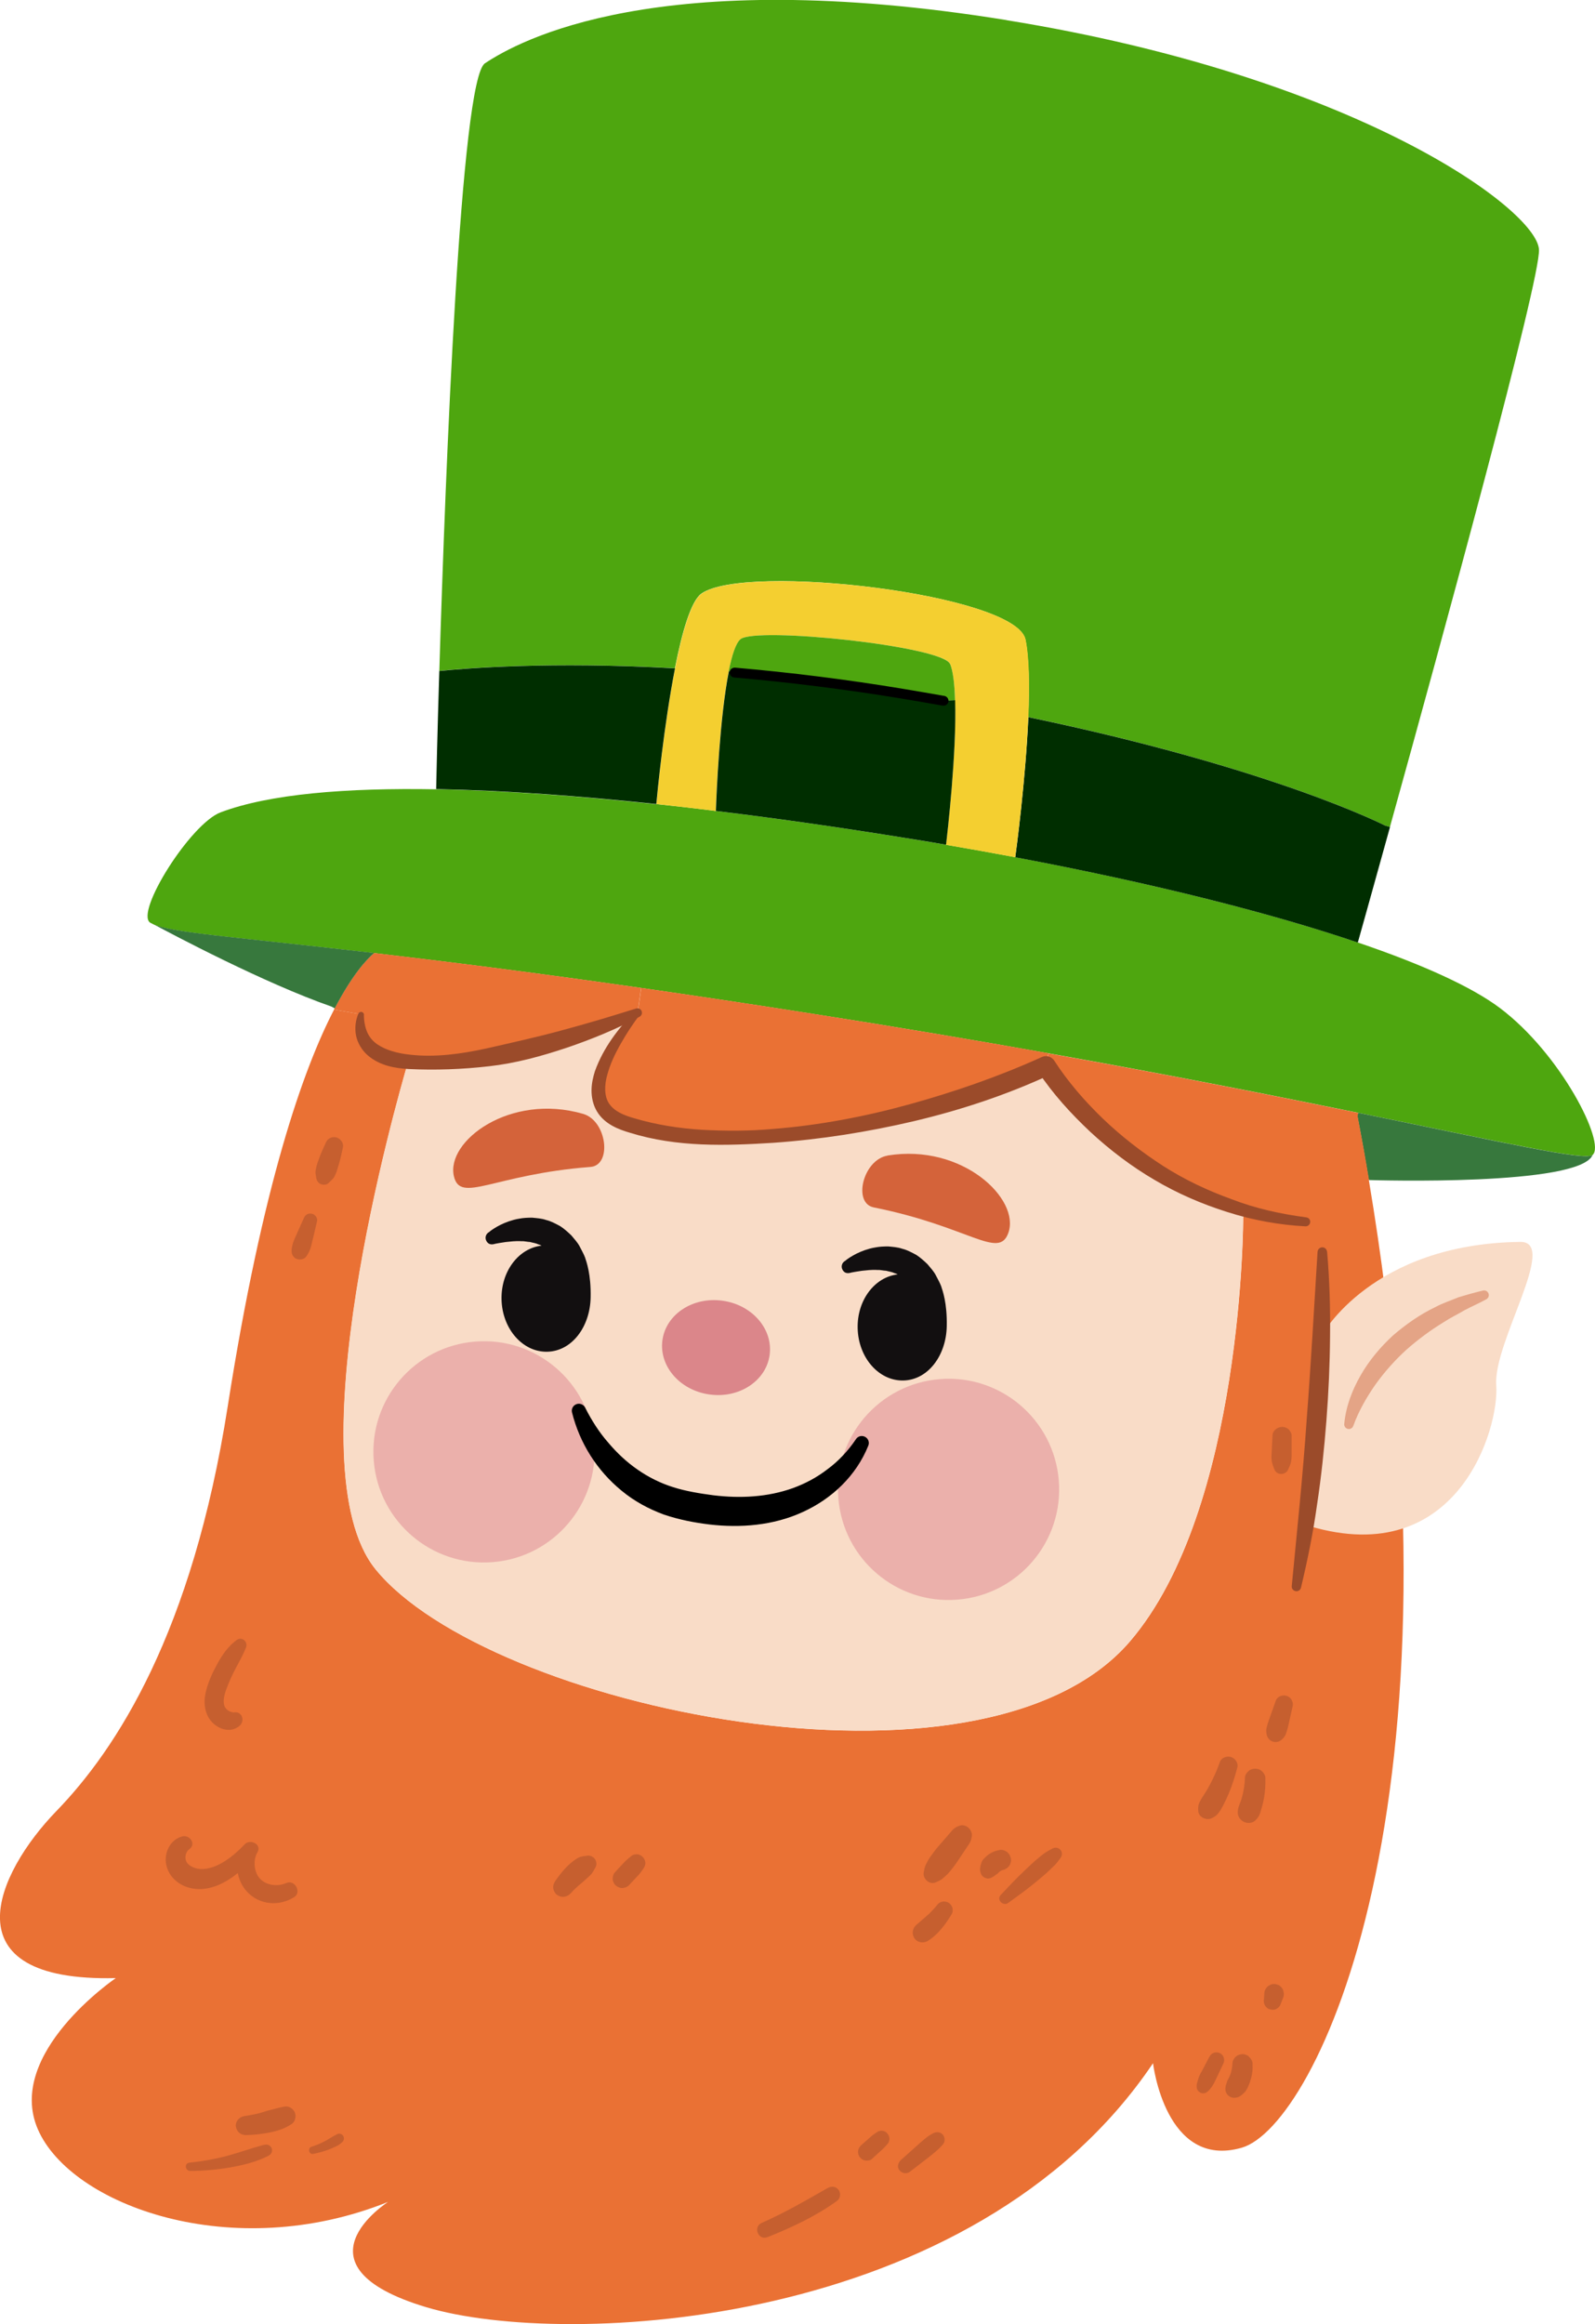
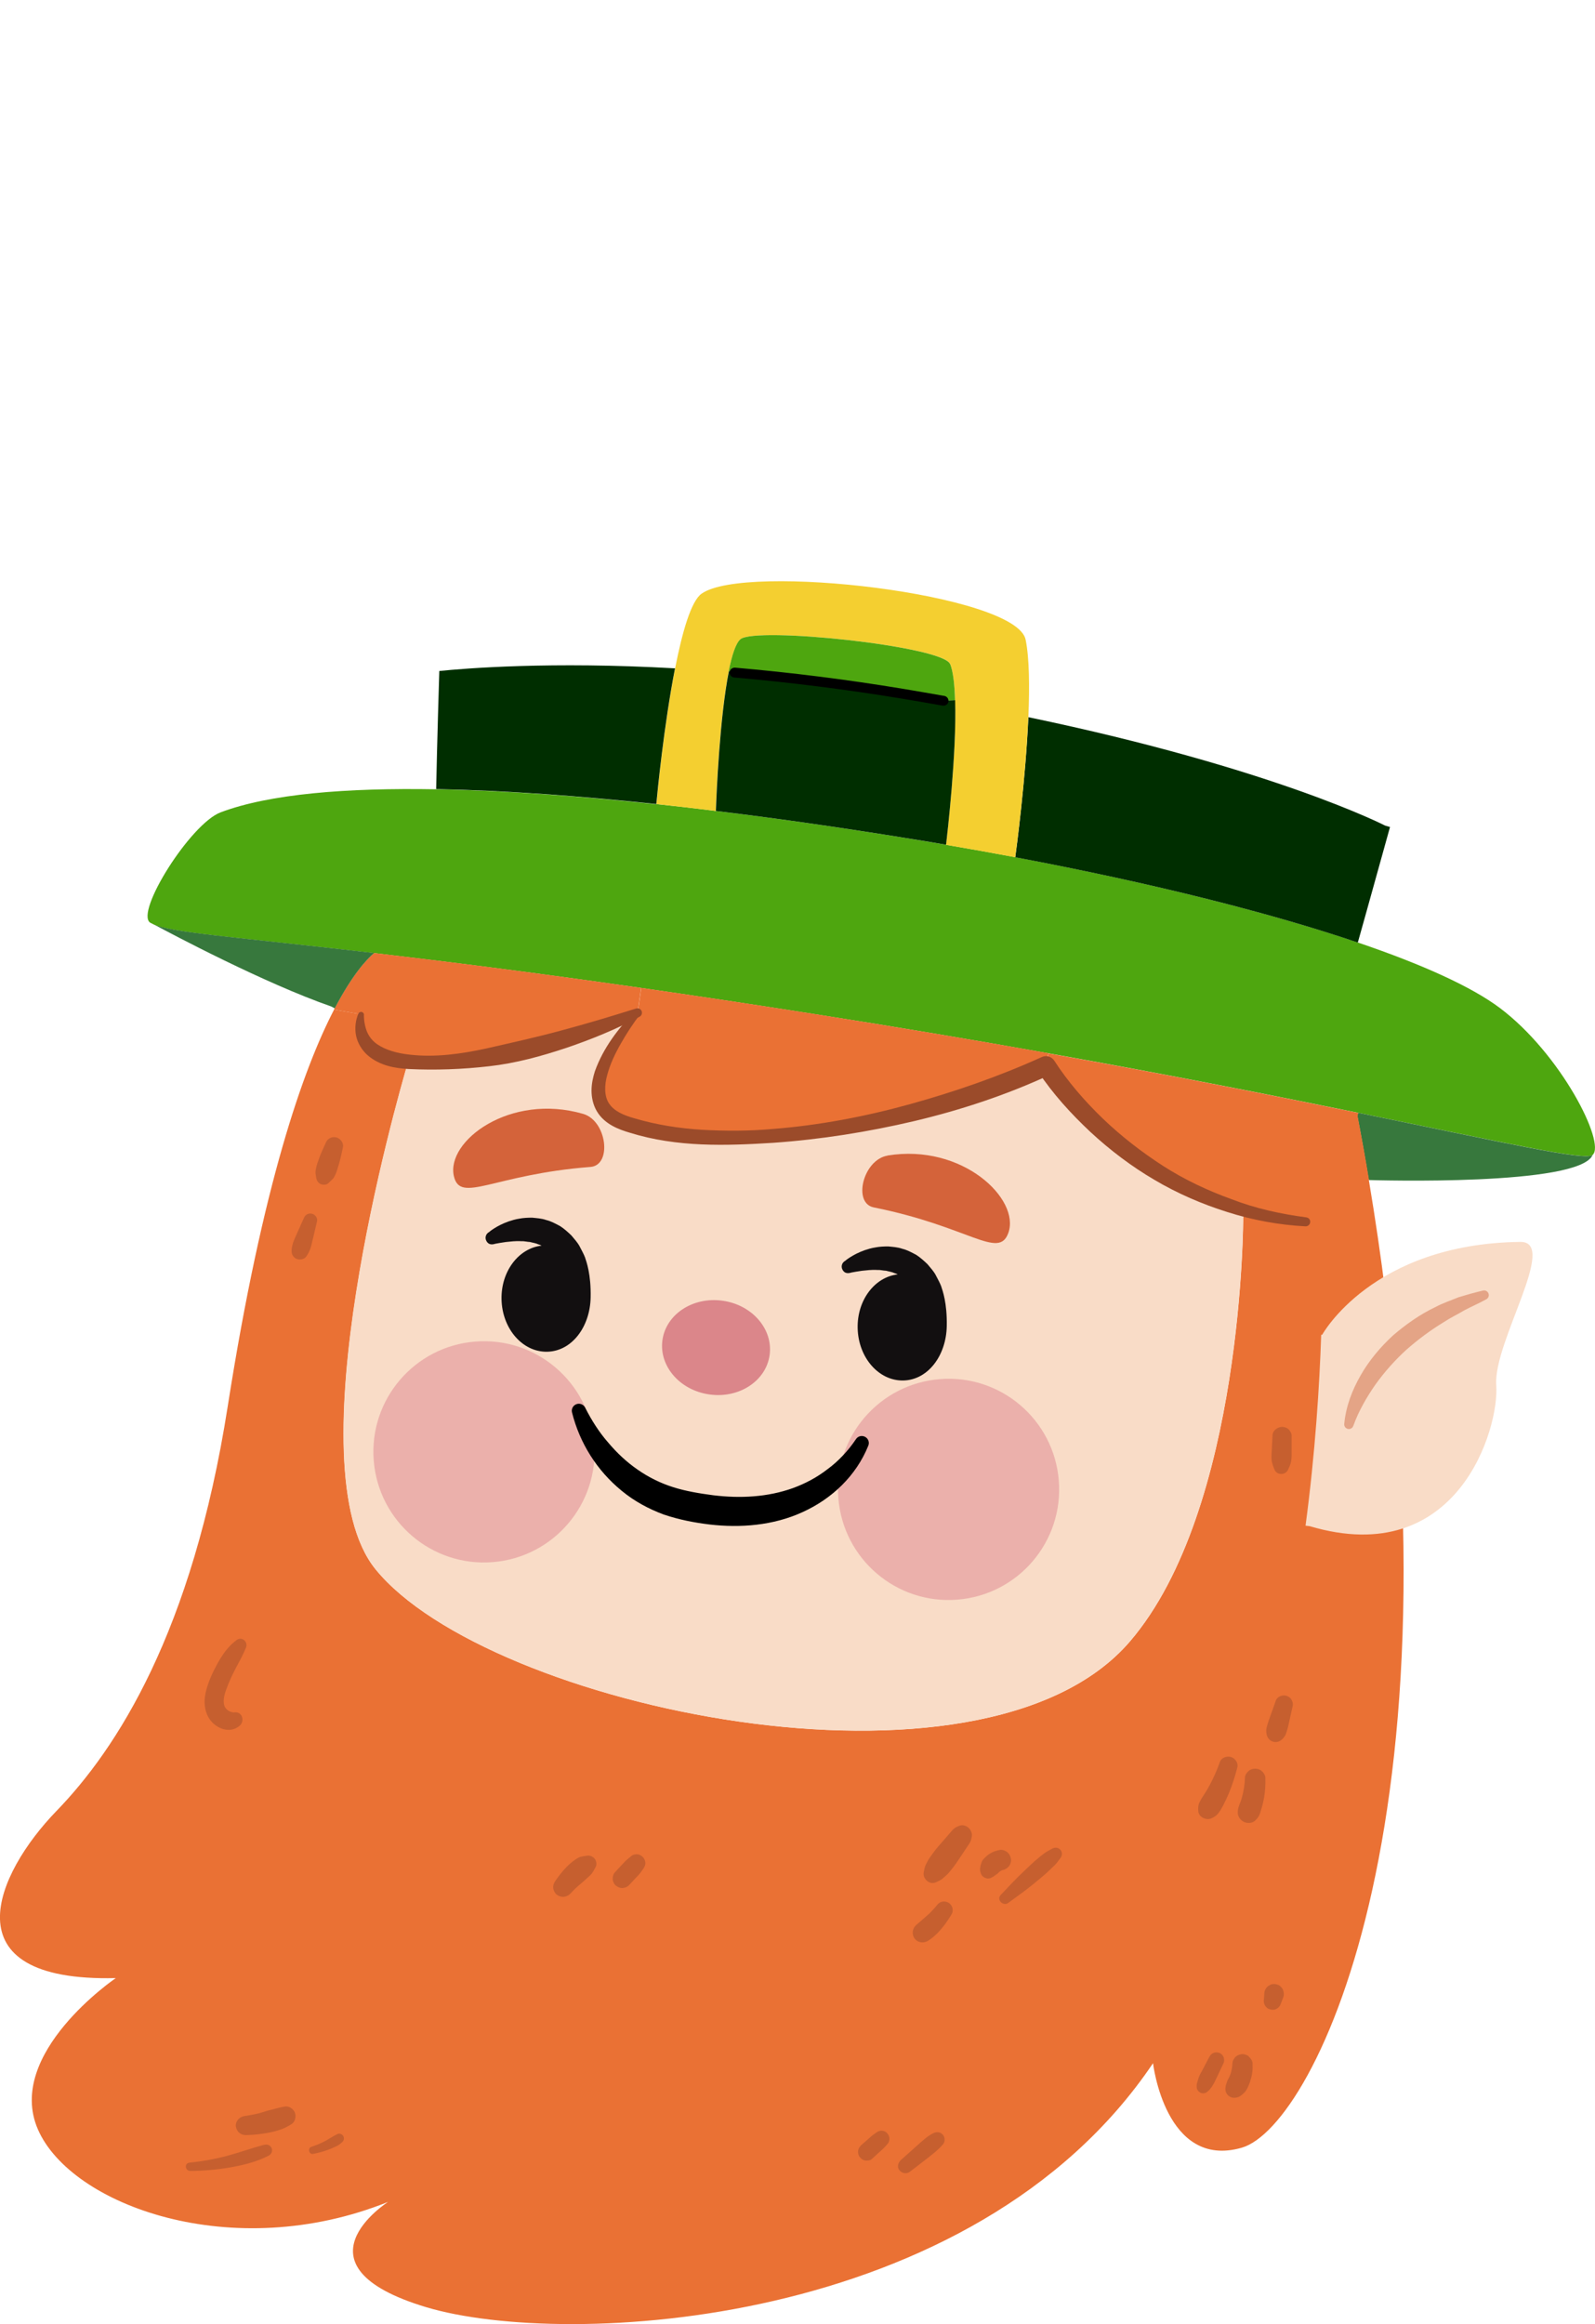
<svg xmlns="http://www.w3.org/2000/svg" viewBox="0 0 162 235.95">
  <g style="isolation:isolate;">
    <g id="b">
      <g id="c">
-         <path d="M102.24,2.05c35.56,5.75,53.83,19.22,54.07,23.28.18,2.98-9.8,39.41-15.14,58.63l-.48-.14s-11.26-5.81-36.26-11.02c.13-3.1.09-6.01-.28-7.87-.94-4.63-28.45-7.82-32.91-4.67-1.06.75-1.97,3.91-2.69,7.58-12.64-.7-21.28,0-23.93.27.63-20.55,2.16-60.03,4.63-61.68,3.37-2.24,17.41-10.13,52.98-4.39Z" style="fill:#4ea60f; stroke-width:0px;" />
        <path d="M66.67,81.63c2.02.21,4.02.44,6.03.7,6.63.8,13.17,1.76,19.17,2.73,1.42.23,2.83.46,4.21.7,2.4.41,4.74.83,7.03,1.26,14.1,2.67,25.98,5.68,34.79,8.66,6.69,2.27,11.62,4.54,14.42,6.64,6.24,4.68,10.79,13.74,9.44,14.93-.72.63-8.9-1.24-23.83-4.28-8.4-1.71-18.92-3.81-31.46-6.04-7.3-1.3-15.27-2.65-23.9-4-6.37-1-12.18-1.87-17.45-2.63-11.27-1.62-20.17-2.72-27.13-3.54-14.34-1.66-20.49-2.05-22.41-2.92-.21-.11-.33-.17-.33-.17-1.55-1.06,4.1-10.05,7.16-11.2,4.96-1.87,12.77-2.5,21.89-2.34,6.93.12,14.62.7,22.36,1.52Z" style="fill:#4ea60f; stroke-width:0px;" />
        <path d="M137.93,112.97c14.93,3.05,23.11,4.92,23.83,4.28-1.33,3.19-22.12,2.57-22.74,2.55-.35-2.14-.73-4.3-1.16-6.5l.06-.33Z" style="fill:#37783d; stroke-width:0px;" />
        <path d="M140.7,83.82l.48.14c-1.94,7-3.27,11.73-3.27,11.73-8.82-2.99-20.7-6-34.79-8.66.11-.78,1.05-7.9,1.33-14.22,25,5.21,36.26,11.02,36.26,11.02Z" style="fill:#002e00; stroke-width:0px;" />
        <path d="M139.03,119.8c10.62,63.36-5.39,96.07-12.91,98.24-7.76,2.23-9.01-8.58-9.01-8.58-18.24,27.07-59.76,28.99-73.82,24.77-14.06-4.22-3.87-10.69-3.87-10.69-15.82,6.36-32.21.36-35.57-7.36-3.35-7.71,7.91-15.36,7.91-15.36-17.23.42-12.12-10.68-6.03-16.96,6.08-6.27,13.8-18.09,17.4-41.09,3.54-22.57,7.68-34.26,10.8-40.27l2.74.47c-.26,1.3-.32,4.38,4.79,4.83-1.2,4.08-11.75,41.1-3.32,51.51,11.33,13.97,61.59,24.84,76.62,7.34,11.56-13.46,11.51-43.07,11.51-43.07l.18-.69c-13.53-3.8-20.19-14.68-20.19-14.68l.23-1.27c12.54,2.23,23.06,4.33,31.46,6.04l-.06.33c.42,2.21.81,4.37,1.16,6.5Z" style="fill:#ea7134; stroke-width:0px;" />
        <path d="M126.44,122.88l-.18.69s.05,29.61-11.51,43.07c-15.03,17.51-65.29,6.63-76.62-7.34-8.44-10.41,2.11-47.43,3.32-51.51,1.26.11,2.83.07,4.8-.2,11.82-1.64,18.21-4.65,18.51-4.78-.35.39-7.68,8.7-1.54,11.11,8.97,3.52,28.71.92,43.02-5.73,0,0,6.67,10.89,20.19,14.68Z" style="fill:#f9dcc7; stroke-width:0px;" />
        <path d="M104.44,72.81c-.27,6.32-1.22,13.44-1.33,14.22-2.29-.43-4.63-.85-7.03-1.26.13-1.06,1.1-9.36.92-14.67-.04-1.57-.2-2.9-.49-3.68-.69-1.83-19.8-3.83-21.3-2.52-.48.41-.87,1.63-1.19,3.25-.92,4.58-1.26,12.36-1.32,14.18-2.01-.25-4.02-.48-6.03-.7.09-1.02.77-8.02,1.9-13.78.72-3.67,1.62-6.83,2.69-7.58,4.45-3.15,31.96.03,32.91,4.67.38,1.86.41,4.76.28,7.87Z" style="fill:#f4cf30; stroke-width:0px;" />
        <path d="M106.48,106.93l-.23,1.27c-14.31,6.65-34.05,9.25-43.02,5.73-6.14-2.41,1.19-10.72,1.54-11.11h0s.36-2.53.36-2.53c5.27.76,11.08,1.63,17.45,2.63,8.63,1.36,16.6,2.7,23.9,4Z" style="fill:#ea7134; stroke-width:0px;" />
        <path d="M96.51,67.42c.3.78.45,2.1.49,3.68l-1.16.05c-1.36-.24-2.76-.49-4.19-.73-6.14-1.02-11.85-1.7-17.04-2.14l-.6-.13c.33-1.62.71-2.83,1.19-3.25,1.51-1.31,20.61.69,21.3,2.52Z" style="fill:#4ea60f; stroke-width:0px;" />
        <path d="M95.85,71.14l1.16-.05c.17,5.31-.8,13.61-.92,14.67-1.38-.24-2.79-.48-4.21-.7-6-.97-12.55-1.93-19.17-2.73.06-1.82.4-9.6,1.32-14.18l.6.13c5.19.45,10.9,1.13,17.04,2.14,1.43.23,2.83.48,4.19.73Z" style="fill:#002e00; stroke-width:0px;" />
-         <path d="M68.56,67.85c-1.13,5.76-1.81,12.76-1.9,13.78-7.74-.82-15.42-1.39-22.36-1.52.02-1.01.12-5.58.32-11.99,2.66-.27,11.29-.98,23.93-.27Z" style="fill:#002e00; stroke-width:0px;" />
+         <path d="M68.56,67.85c-1.13,5.76-1.81,12.76-1.9,13.78-7.74-.82-15.42-1.39-22.36-1.52.02-1.01.12-5.58.32-11.99,2.66-.27,11.29-.98,23.93-.27" style="fill:#002e00; stroke-width:0px;" />
        <path d="M41.45,107.8c-5.11-.44-5.05-3.53-4.79-4.83l-2.74-.47s.04-.09.07-.13c1.8-3.44,3.24-4.97,4-5.62,6.96.81,15.85,1.92,27.13,3.54l-.36,2.51h0c-.3.14-6.69,3.15-18.51,4.79-1.96.28-3.54.32-4.8.2Z" style="fill:#ea7134; stroke-width:0px;" />
        <path d="M38,96.75c-.76.65-2.2,2.18-4,5.62l-.36-.19c-6.83-2.38-16.19-7.35-18.05-8.35,1.93.87,8.08,1.26,22.41,2.92Z" style="fill:#37783d; stroke-width:0px;" />
        <path d="M95.85,71.64s-.06,0-.09,0l-.24-.04c-1.29-.23-2.6-.46-3.95-.68-5.64-.93-11.36-1.65-17-2.14-.28-.02-.48-.27-.46-.54.02-.28.27-.47.54-.46,5.66.49,11.4,1.21,17.07,2.15,1.35.22,2.67.46,3.96.68l.24.04c.27.05.45.31.41.58-.04.24-.25.41-.49.41Z" style="fill:#000; stroke-width:0px;" />
        <path d="M65,102.99c-.73.97-1.37,1.94-1.95,2.97-.58,1.01-1.08,2.08-1.37,3.15-.3,1.06-.32,2.17.18,2.92.51.77,1.45,1.19,2.6,1.51,2.2.65,4.53,1.02,6.88,1.16,2.35.13,4.73.13,7.1-.08,4.74-.37,9.43-1.26,14.01-2.53,4.58-1.27,9.07-2.83,13.37-4.78.46-.21.99-.04,1.26.37h0c1.35,2.1,3.09,4.11,4.94,5.89,1.87,1.79,3.92,3.38,6.1,4.79,2.18,1.4,4.54,2.51,6.98,3.39,2.43.94,4.99,1.5,7.58,1.84.25.03.43.26.39.51-.03.24-.24.41-.48.4-2.68-.14-5.36-.63-7.93-1.45-2.58-.81-5.08-1.89-7.41-3.27-2.34-1.37-4.51-3.02-6.5-4.86-1.99-1.87-3.79-3.84-5.36-6.19l1.26.38c-4.42,2.05-9.05,3.58-13.77,4.7-4.72,1.11-9.51,1.87-14.34,2.21-4.81.3-9.76.47-14.56-1.02-1.12-.33-2.59-.86-3.37-2.2-.38-.65-.53-1.39-.53-2.08,0-.7.15-1.35.34-1.96.87-2.42,2.41-4.39,4.09-6.11h.01c.11-.13.3-.13.42-.02.11.1.12.27.03.39Z" style="fill:#9b4b2a; stroke-width:0px;" />
        <path d="M36.96,103.03c0,.64.12,1.24.33,1.75.23.51.56.91,1,1.22.88.61,2.08.94,3.33,1.07,2.57.3,5.19-.07,7.74-.62,2.55-.58,5.1-1.14,7.64-1.83,2.54-.68,5.08-1.44,7.59-2.23h.02c.24-.08.5.05.57.29.07.21-.03.44-.22.54-2.39,1.28-4.87,2.29-7.43,3.16-2.55.85-5.17,1.57-7.87,1.87-2.7.31-5.41.41-8.16.28-1.37-.08-2.91-.33-4.14-1.38-.6-.52-1.05-1.26-1.2-2.03-.15-.77-.04-1.54.23-2.2.06-.15.24-.23.39-.17.12.05.19.16.19.27h0Z" style="fill:#9b4b2a; stroke-width:0px;" />
        <path d="M154.41,126.08c3.93-.05-2.76,10.19-2.44,14.55.32,4.36-3.88,18.78-18.95,14.31l-.42-.05c.99-7.4,1.42-14.3,1.59-19.38h.1s5.05-9.24,20.11-9.43Z" style="fill:#f9dcc7; stroke-width:0px;" />
        <path d="M78.17,137.56c-.36,2.63-3.09,4.43-6.1,4.01-3.01-.41-5.15-2.88-4.79-5.51.36-2.63,3.09-4.43,6.1-4.01,3.01.41,5.15,2.88,4.79,5.51Z" style="fill:#db868a; stroke-width:0px;" />
        <path d="M107.54,150.31c-.49-6.18-5.91-10.8-12.09-10.3-6.18.5-10.8,5.91-10.3,12.09.49,6.18,5.91,10.8,12.09,10.3,6.18-.49,10.8-5.9,10.3-12.09Z" style="fill:#d67181; mix-blend-mode:multiply; opacity:.41; stroke-width:0px;" />
        <path d="M60.35,146.5c-.49-6.18-5.91-10.8-12.09-10.3-6.18.49-10.8,5.91-10.3,12.09.49,6.18,5.91,10.8,12.09,10.3,6.18-.49,10.8-5.91,10.3-12.09Z" style="fill:#d67181; mix-blend-mode:multiply; opacity:.41; stroke-width:0px;" />
        <path d="M90.15,117.32c-2.49.41-3.57,4.83-1.4,5.26,9.69,1.94,12.67,5.32,13.66,2.6,1.25-3.43-4.64-9.11-12.26-7.87Z" style="fill:#d4633a; stroke-width:0px;" />
        <path d="M59.22,113.08c2.43.7,2.97,5.22.75,5.39-9.86.76-13.22,3.76-13.87.94-.82-3.56,5.7-8.48,13.12-6.33Z" style="fill:#d4633a; stroke-width:0px;" />
        <path d="M59.47,142.98c.61,1.2,1.39,2.44,2.31,3.48.89,1.06,1.9,2,3.01,2.76,1.11.77,2.31,1.36,3.58,1.76,1.24.4,2.69.64,4.06.82,2.76.34,5.55.19,8.09-.72,1.27-.46,2.47-1.1,3.55-1.94,1.09-.8,2.08-1.87,2.81-2.95l.06-.09c.22-.33.66-.41.99-.19.28.19.39.55.26.86-1.23,3.05-3.69,5.39-6.67,6.74-2.98,1.37-6.32,1.62-9.44,1.26-1.57-.19-3.07-.48-4.66-1.01-1.54-.57-3-1.36-4.26-2.4-2.54-2.07-4.28-4.86-5.06-7.96-.1-.38.13-.77.52-.87.33-.08.66.08.81.37l.04.08Z" style="fill:#000; stroke-width:0px;" />
        <path d="M95.6,130.6c-.14-.37-.35-.74-.55-1.13-.2-.39-.54-.76-.84-1.12-.35-.34-.74-.69-1.16-.96-.46-.24-.9-.49-1.4-.61-.48-.17-.97-.19-1.43-.24-.45,0-.9.02-1.3.1-.4.06-.76.17-1.09.28-.65.23-1.14.5-1.47.71-.34.21-.52.38-.51.37-.33.17-.46.57-.28.9.17.33.47.43.9.29.02,0,.18-.04.5-.09.32-.06.78-.12,1.31-.16.26-.02.55-.03.84-.01.29-.02.58.07.88.08.28.08.58.11.85.24.12.03.22.08.33.13-2.34.26-4.14,2.62-4.07,5.47.07,2.98,2.15,5.36,4.65,5.3,2.5-.06,4.34-2.53,4.4-5.51.05-2.38-.44-3.66-.56-4.03Z" style="fill:#120f10; stroke-width:0px;" />
        <path d="M59.43,127.68c-.14-.37-.35-.74-.55-1.13-.2-.39-.54-.76-.84-1.12-.35-.34-.74-.69-1.16-.96-.46-.24-.9-.49-1.4-.61-.48-.17-.97-.19-1.43-.24-.45,0-.9.02-1.3.1-.4.06-.76.17-1.09.28-.65.23-1.14.5-1.47.71-.34.21-.52.38-.51.37-.33.17-.46.57-.28.9.17.33.47.43.9.29.02,0,.18-.04.5-.09.32-.06.78-.12,1.31-.16.26-.02.55-.03.84-.01.29-.02.58.07.88.08.28.08.58.11.85.24.12.03.22.08.33.13-2.34.26-4.14,2.62-4.07,5.47.07,2.98,2.15,5.36,4.65,5.3,2.5-.06,4.34-2.53,4.4-5.51.05-2.38-.44-3.66-.56-4.03Z" style="fill:#120f10; stroke-width:0px;" />
-         <path d="M134.79,127.07c.25,2.86.33,5.72.3,8.58-.02,2.86-.15,5.72-.37,8.57-.22,2.85-.52,5.7-.95,8.53-.39,2.83-.97,5.65-1.63,8.43-.06.26-.32.42-.58.35-.23-.06-.39-.28-.36-.51h0s.82-8.48.82-8.48c.26-2.82.51-5.64.7-8.47.22-2.82.4-5.65.58-8.48l.52-8.5h0c.02-.27.24-.47.51-.46.24.01.43.2.45.44Z" style="fill:#9b4b2a; stroke-width:0px;" />
        <path d="M136.53,144.57c.17-1.8.8-3.43,1.67-4.95.87-1.52,2.01-2.87,3.29-4.05,1.32-1.13,2.75-2.14,4.31-2.88.76-.41,1.58-.67,2.37-1,.82-.25,1.64-.48,2.46-.67.26-.06.51.1.57.36.05.21-.05.42-.23.52l-.04.02c-.72.4-1.47.72-2.19,1.1-.7.42-1.43.76-2.09,1.2-1.37.83-2.64,1.78-3.82,2.82-1.16,1.06-2.21,2.24-3.13,3.52-.89,1.28-1.71,2.7-2.23,4.15l-.02.05c-.09.25-.36.38-.61.29-.21-.08-.33-.28-.31-.49Z" style="fill:#e4a486; stroke-width:0px;" />
        <path d="M23.92,169.4c.38-.7.78-1.41,1.07-2.15.22-.58-.42-1.13-.94-.76-.86.61-1.48,1.52-1.98,2.43-.5.91-.95,1.89-1.18,2.91-.24,1.03-.11,2.19.63,2.99.73.79,1.96,1.14,2.83.37.53-.47.26-1.44-.53-1.35-.1.01-.06.01-.12,0-.02,0-.01,0-.02,0,0,0,0,0-.03,0-.23-.06-.23-.05-.39-.13,0,0-.06-.04-.08-.05-.07-.05-.14-.11-.2-.17.02.02-.15-.2-.11-.14-.3-.54-.09-1.29.12-1.86.26-.72.58-1.42.94-2.1Z" style="fill:#9b4b2a; opacity:.46; stroke-width:0px;" />
-         <path d="M29.07,191.17c-.83.38-1.97.26-2.63-.41-.66-.66-.76-1.93-.29-2.72.47-.8-.74-1.39-1.3-.8-1.07,1.14-2.81,2.58-4.47,2.51-.5-.02-1.2-.27-1.45-.75-.2-.4-.07-1.01.29-1.26.75-.52.05-1.51-.72-1.3-1.15.31-1.78,1.5-1.65,2.65.15,1.26,1.12,2.2,2.3,2.54,1.78.51,3.55-.3,5-1.47.14.71.46,1.38.95,1.9,1.27,1.35,3.24,1.5,4.78.54.79-.5.05-1.82-.8-1.43Z" style="fill:#9b4b2a; opacity:.46; stroke-width:0px;" />
        <path d="M60.41,188.72c-.17-.23-.47-.37-.76-.33-.13.02-.27.04-.4.06-.14.03-.3.05-.43.11-.14.06-.27.15-.39.23-.32.22-.61.47-.89.75-.42.44-.8.92-1.14,1.42-.15.22-.24.46-.21.73.03.24.17.52.37.67.46.34,1.03.26,1.41-.15.15-.17.31-.33.47-.49.37-.35.78-.65,1.14-1.01-.07.07-.14.13-.21.2.2-.19.41-.37.61-.56.23-.23.36-.53.52-.81.14-.25.07-.61-.09-.83Z" style="fill:#9b4b2a; opacity:.46; stroke-width:0px;" />
        <path d="M65.29,188.53c-.13-.13-.3-.24-.49-.27-.23-.03-.49.01-.67.16-.14.11-.27.23-.41.34-.2.16-.37.36-.54.54-.25.27-.5.53-.74.8-.16.17-.23.48-.21.71.03.24.16.51.36.65.2.15.46.25.71.21.08-.02.17-.04.25-.06.16-.06.29-.16.4-.29.24-.26.49-.52.73-.78.12-.13.25-.25.35-.39.11-.15.22-.3.32-.45.13-.18.23-.42.19-.65-.03-.2-.11-.37-.25-.52Z" style="fill:#9b4b2a; opacity:.46; stroke-width:0px;" />
        <g style="opacity:.46;">
          <path d="M125.02,178.37c-.42-.12-.97.07-1.12.51-.28.8-.62,1.57-1.02,2.32-.1.18-.2.37-.31.55-.02.04-.05.08-.08.13,0,0,0,0,0,0,.01-.02.02-.04.03-.05-.01.02-.02.04-.03.05-.05.08-.03.05,0,0-.05.07-.09.15-.14.22-.15.24-.31.47-.44.72-.05.09-.09.17-.13.26-.09.25-.09.48-.08.74.01.64.78,1.01,1.32.79.34-.14.59-.33.8-.63.17-.23.3-.47.43-.72.2-.39.39-.79.56-1.2.36-.86.64-1.75.87-2.65.11-.45-.25-.92-.66-1.04Z" style="fill:#9b4b2a; stroke-width:0px;" />
          <polygon points="122.5 181.87 122.5 181.88 122.5 181.87 122.5 181.87" style="fill:#9b4b2a; stroke-width:0px;" />
        </g>
        <path d="M128.14,179.78c-.19-.14-.39-.21-.63-.22-.23,0-.47.05-.65.2-.2.16-.4.41-.41.67-.02.73-.14,1.45-.34,2.16-.05.15-.09.29-.15.43-.04.1-.08.19-.11.29-.11.28-.14.48-.13.78.02.38.31.73.64.88.33.15.82.14,1.1-.12.24-.22.42-.45.52-.76.07-.21.13-.42.19-.63.08-.3.16-.6.21-.9.12-.68.16-1.38.14-2.07,0-.24-.19-.56-.39-.7Z" style="fill:#9b4b2a; opacity:.46; stroke-width:0px;" />
        <path d="M131.13,172.48c-.13-.16-.28-.26-.47-.32-.4-.12-.93.07-1.08.49-.17.49-.35.98-.52,1.47-.1.27-.2.55-.29.83-.05.16-.09.32-.13.48-.05.2-.03.41,0,.61.07.37.28.66.66.78.37.11.72-.02.98-.3.13-.14.25-.29.32-.47.04-.12.08-.24.12-.37.1-.32.17-.65.24-.98.11-.51.23-1.02.34-1.52.05-.21-.03-.52-.17-.68Z" style="fill:#9b4b2a; opacity:.46; stroke-width:0px;" />
-         <path d="M85.17,222.32c-.29-.39-.75-.39-1.14-.17-2.18,1.25-4.36,2.51-6.66,3.52-.92.4-.36,1.82.58,1.45,1.22-.48,2.42-1.01,3.6-1.6,1.21-.61,2.35-1.28,3.45-2.07.36-.26.43-.79.17-1.14Z" style="fill:#9b4b2a; opacity:.46; stroke-width:0px;" />
        <path d="M95.73,216.69c-.28-.29-.67-.28-1-.09-.16.09-.33.18-.48.29-.13.1-.26.2-.38.3-.27.22-.53.46-.79.69l-1.57,1.4c-.29.26-.43.72-.16,1.05.25.31.72.41,1.05.16l1.69-1.3c.6-.47,1.2-.92,1.69-1.5.25-.29.2-.74-.05-1.01Z" style="fill:#9b4b2a; opacity:.46; stroke-width:0px;" />
        <path d="M90.11,216.56c-.28-.29-.73-.33-1.06-.09-.14.1-.28.19-.42.3-.13.1-.25.21-.37.32-.25.22-.5.44-.75.66-.18.16-.31.33-.35.57-.04.22.02.5.16.67.14.18.34.32.57.35.22.03.5,0,.67-.16.25-.23.5-.46.75-.69.17-.15.35-.3.51-.47.11-.13.23-.25.34-.38.13-.14.2-.41.17-.6-.03-.18-.1-.34-.23-.47Z" style="fill:#9b4b2a; opacity:.46; stroke-width:0px;" />
        <path d="M26.84,217.74c-1.26.33-2.49.78-3.75,1.12-1.26.34-2.55.56-3.85.7-.55.06-.44.84.09.84,1.36-.01,2.71-.13,4.05-.36,1.32-.23,2.71-.57,3.9-1.19.68-.36.3-1.3-.44-1.1Z" style="fill:#9b4b2a; opacity:.46; stroke-width:0px;" />
        <path d="M34.88,216.87c-.11-.19-.38-.33-.6-.22-.25.13-.5.26-.74.41-.1.06-.2.12-.3.18,0,0-.07.04-.08.05-.06.03-.11.06-.17.09-.44.23-.9.42-1.37.57-.4.13-.24.8.18.72.52-.1,1.03-.24,1.53-.42.24-.09.47-.19.7-.3.13-.06.27-.12.39-.2.11-.08.22-.17.32-.26.19-.16.25-.41.13-.62Z" style="fill:#9b4b2a; opacity:.46; stroke-width:0px;" />
        <path d="M29.95,214.47c-.17-.38-.59-.69-1.02-.61-.41.07-.8.17-1.2.28-.1.03-.21.06-.31.08l-.08.02s-.09.02-.16.04c-.17.05-.33.1-.49.15-.16.05-.33.11-.5.14.01,0,.01,0,.02,0-.02,0-.05,0-.06.01-.09.02-.18.04-.27.06-.35.07-.71.14-1.06.19-.5.07-.94.54-.86,1.07.09.55.52.88,1.07.86.73-.02,1.46-.1,2.18-.23.43-.08.84-.18,1.25-.32.42-.14.79-.34,1.16-.57.35-.22.49-.78.33-1.15Z" style="fill:#9b4b2a; opacity:.46; stroke-width:0px;" />
        <path d="M34.19,115.48c-.43-.13-.9.08-1.08.49-.23.52-.49,1.04-.68,1.58-.12.33-.25.66-.32,1-.04.21-.09.4-.06.61.02.14.05.29.07.43.05.27.19.5.45.62.23.1.58.1.77-.08.09-.09.19-.18.28-.27.18-.17.24-.21.36-.44.04-.07.07-.14.1-.21.12-.26.19-.54.28-.82.2-.62.33-1.26.47-1.9.1-.44-.23-.88-.64-1.01Z" style="fill:#9b4b2a; opacity:.46; stroke-width:0px;" />
        <path d="M31.71,123.23c-.32-.1-.68.06-.82.37-.23.51-.46,1.03-.69,1.54-.25.56-.55,1.14-.58,1.76,0,.2,0,.36.1.54.09.15.22.3.39.36.33.13.78.07,1-.24.23-.33.41-.72.51-1.11.06-.27.12-.54.19-.8.13-.55.26-1.11.39-1.66.08-.33-.18-.67-.48-.76Z" style="fill:#9b4b2a; opacity:.46; stroke-width:0px;" />
        <path d="M130.84,145.07c-.18-.13-.37-.2-.59-.21-.44-.01-.97.33-1,.82-.03.53-.05,1.06-.08,1.59-.02.33-.05.66-.01.99.04.32.16.62.28.92.23.61,1.12.61,1.38.03.13-.28.27-.56.32-.87.06-.34.05-.68.05-1.02,0-.53,0-1.06,0-1.59,0-.23-.19-.53-.36-.66Z" style="fill:#9b4b2a; opacity:.46; stroke-width:0px;" />
        <path d="M123.86,208.42c-.41-.16-.83,0-1.03.4-.24.46-.49.93-.73,1.39-.12.22-.26.44-.34.68-.05.13-.08.26-.12.39-.03.11-.08.22-.09.33-.01.1,0,.22,0,.32,0,.22.2.44.38.53.21.09.48.07.66-.07.49-.38.75-.96,1.01-1.51l.67-1.42c.17-.37,0-.88-.4-1.03Z" style="fill:#9b4b2a; opacity:.46; stroke-width:0px;" />
        <path d="M126.84,208.77c-.2-.16-.5-.26-.76-.22-.26.04-.53.16-.69.38-.05.08-.09.15-.14.23-.05.11-.07.23-.08.35-.01.3-.06.58-.13.87-.05.15-.1.3-.17.44-.04.09-.09.17-.13.26-.09.16-.14.33-.19.51.03-.09.05-.17.08-.26-.06.2-.15.39-.16.6-.03.16,0,.32.05.48.06.15.15.27.28.37.27.22.58.23.9.14.17-.05.32-.15.46-.27.05-.04.09-.08.13-.12.07-.06.13-.13.2-.19.05-.08.1-.16.14-.24.02-.03.03-.06.05-.08.11-.21.2-.43.28-.66.09-.3.18-.6.22-.9.05-.32.05-.65.04-.97,0-.25-.19-.54-.38-.69Z" style="fill:#9b4b2a; opacity:.46; stroke-width:0px;" />
        <path d="M130.33,202.05c-.07-.16-.17-.3-.3-.41-.1-.09-.21-.14-.34-.17-.13-.05-.26-.06-.39-.04-.14,0-.26.05-.37.13-.12.05-.22.13-.3.24-.11.14-.18.29-.21.47-.02.25-.03.49-.05.74-.02.12-.02.24.02.35.02.12.07.22.14.32.05.05.11.11.16.16.09.08.19.13.3.15.07.03.15.04.23.04.12.01.24,0,.35-.05.07-.04.13-.07.2-.11.12-.09.22-.21.28-.35.09-.22.17-.45.26-.67.07-.16.1-.34.08-.52l-.06-.26Z" style="fill:#9b4b2a; opacity:.46; stroke-width:0px;" />
        <path d="M97.36,185.38c-.15.07-.3.14-.43.24-.14.1-.25.24-.37.38-.15.17-.29.34-.44.51-.29.33-.57.66-.86.99-.28.32-.52.67-.77,1.01-.18.24-.31.51-.45.78-.13.25-.17.53-.22.8-.12.66.61,1.31,1.25,1,.23-.11.49-.21.69-.39.22-.2.46-.4.65-.62.28-.34.55-.68.79-1.04.24-.35.47-.71.71-1.06.12-.19.25-.37.37-.56.1-.15.21-.29.28-.45.08-.16.11-.34.14-.51.14-.7-.66-1.41-1.34-1.07Z" style="fill:#9b4b2a; opacity:.46; stroke-width:0px;" />
        <path d="M96.7,193.59c-.08-.18-.2-.32-.36-.42-.37-.22-.86-.15-1.13.19-.25.32-.53.61-.81.9-.24.22-.49.42-.73.64-.14.13-.29.25-.43.37-.18.15-.35.3-.45.52-.18.41-.08.91.27,1.19.32.26.79.28,1.15.08.12-.07.22-.14.33-.22.15-.11.3-.23.44-.36.33-.29.62-.64.89-.98.3-.39.57-.8.82-1.23.1-.18.09-.5.01-.68Z" style="fill:#9b4b2a; opacity:.46; stroke-width:0px;" />
        <g style="opacity:.46;">
-           <path d="M100.86,190.54s-.01,0-.02,0c0,0-.02,0-.03.01-.05.03-.09.06-.14.08l.18-.1Z" style="fill:#9b4b2a; stroke-width:0px;" />
          <path d="M102.31,188.03c-.21-.15-.49-.27-.76-.22-.24.05-.48.1-.7.21-.21.1-.43.22-.61.38-.12.1-.23.21-.34.33-.18.19-.23.4-.3.64-.02.07-.03.14-.04.21-.01.11-.03.23-.01.33.01.1.05.2.08.3.07.23.29.4.51.46.1.04.2.05.31.03.13-.01.25-.07.36-.14.06-.03.12-.06.17-.1.04-.04.09-.07.14-.11.05-.03.1-.06.14-.09.07-.04.13-.11.19-.18.06-.06.13-.1.2-.15.09-.04.18-.09.28-.11-.04.01-.09.02-.13.03.13-.01.25-.05.35-.12.12-.06.22-.14.31-.25.09-.1.15-.22.18-.35.05-.13.07-.26.04-.4-.04-.26-.16-.53-.38-.69Z" style="fill:#9b4b2a; stroke-width:0px;" />
        </g>
        <path d="M107.67,187.77c-.24-.24-.55-.24-.84-.07-.26.14-.52.28-.76.45-.24.17-.46.36-.69.55-.44.36-.85.77-1.27,1.16-.87.81-1.67,1.67-2.48,2.53-.45.48.27,1.17.77.8.94-.68,1.88-1.35,2.77-2.09.46-.39.94-.76,1.38-1.19.21-.2.42-.4.63-.61.2-.21.36-.45.54-.69.19-.25.19-.61-.04-.84Z" style="fill:#9b4b2a; opacity:.46; stroke-width:0px;" />
      </g>
    </g>
  </g>
</svg>